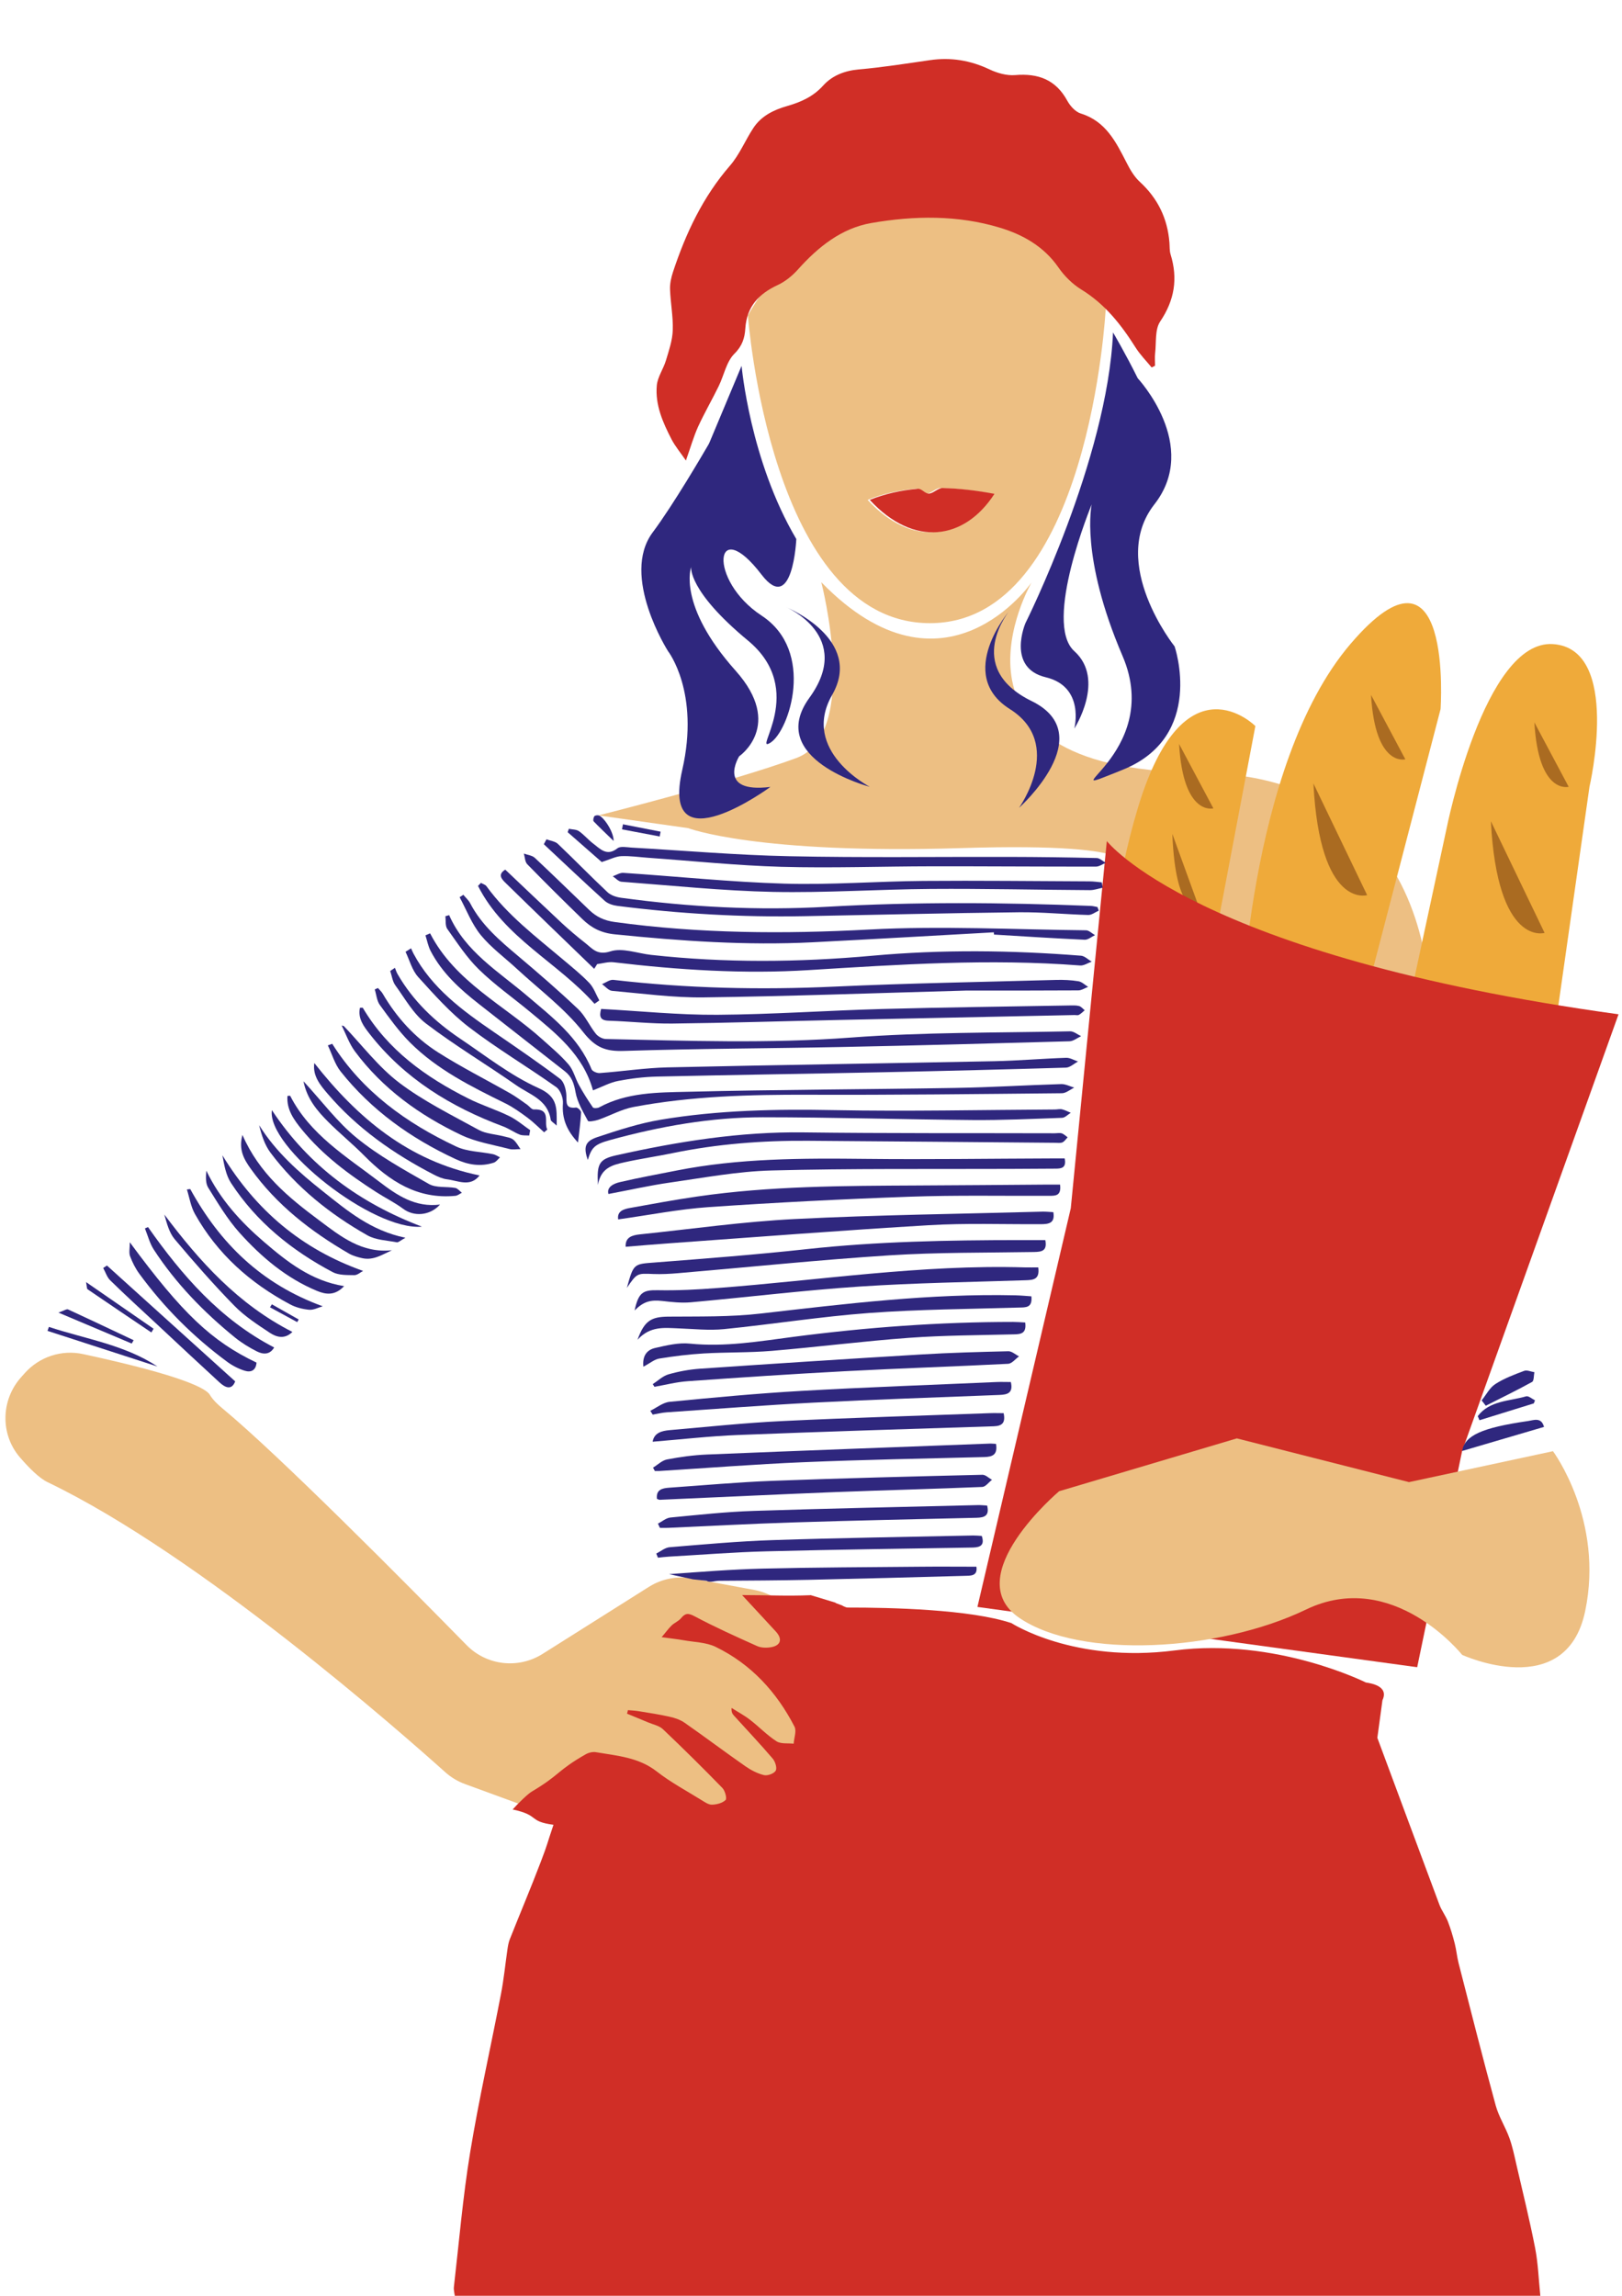
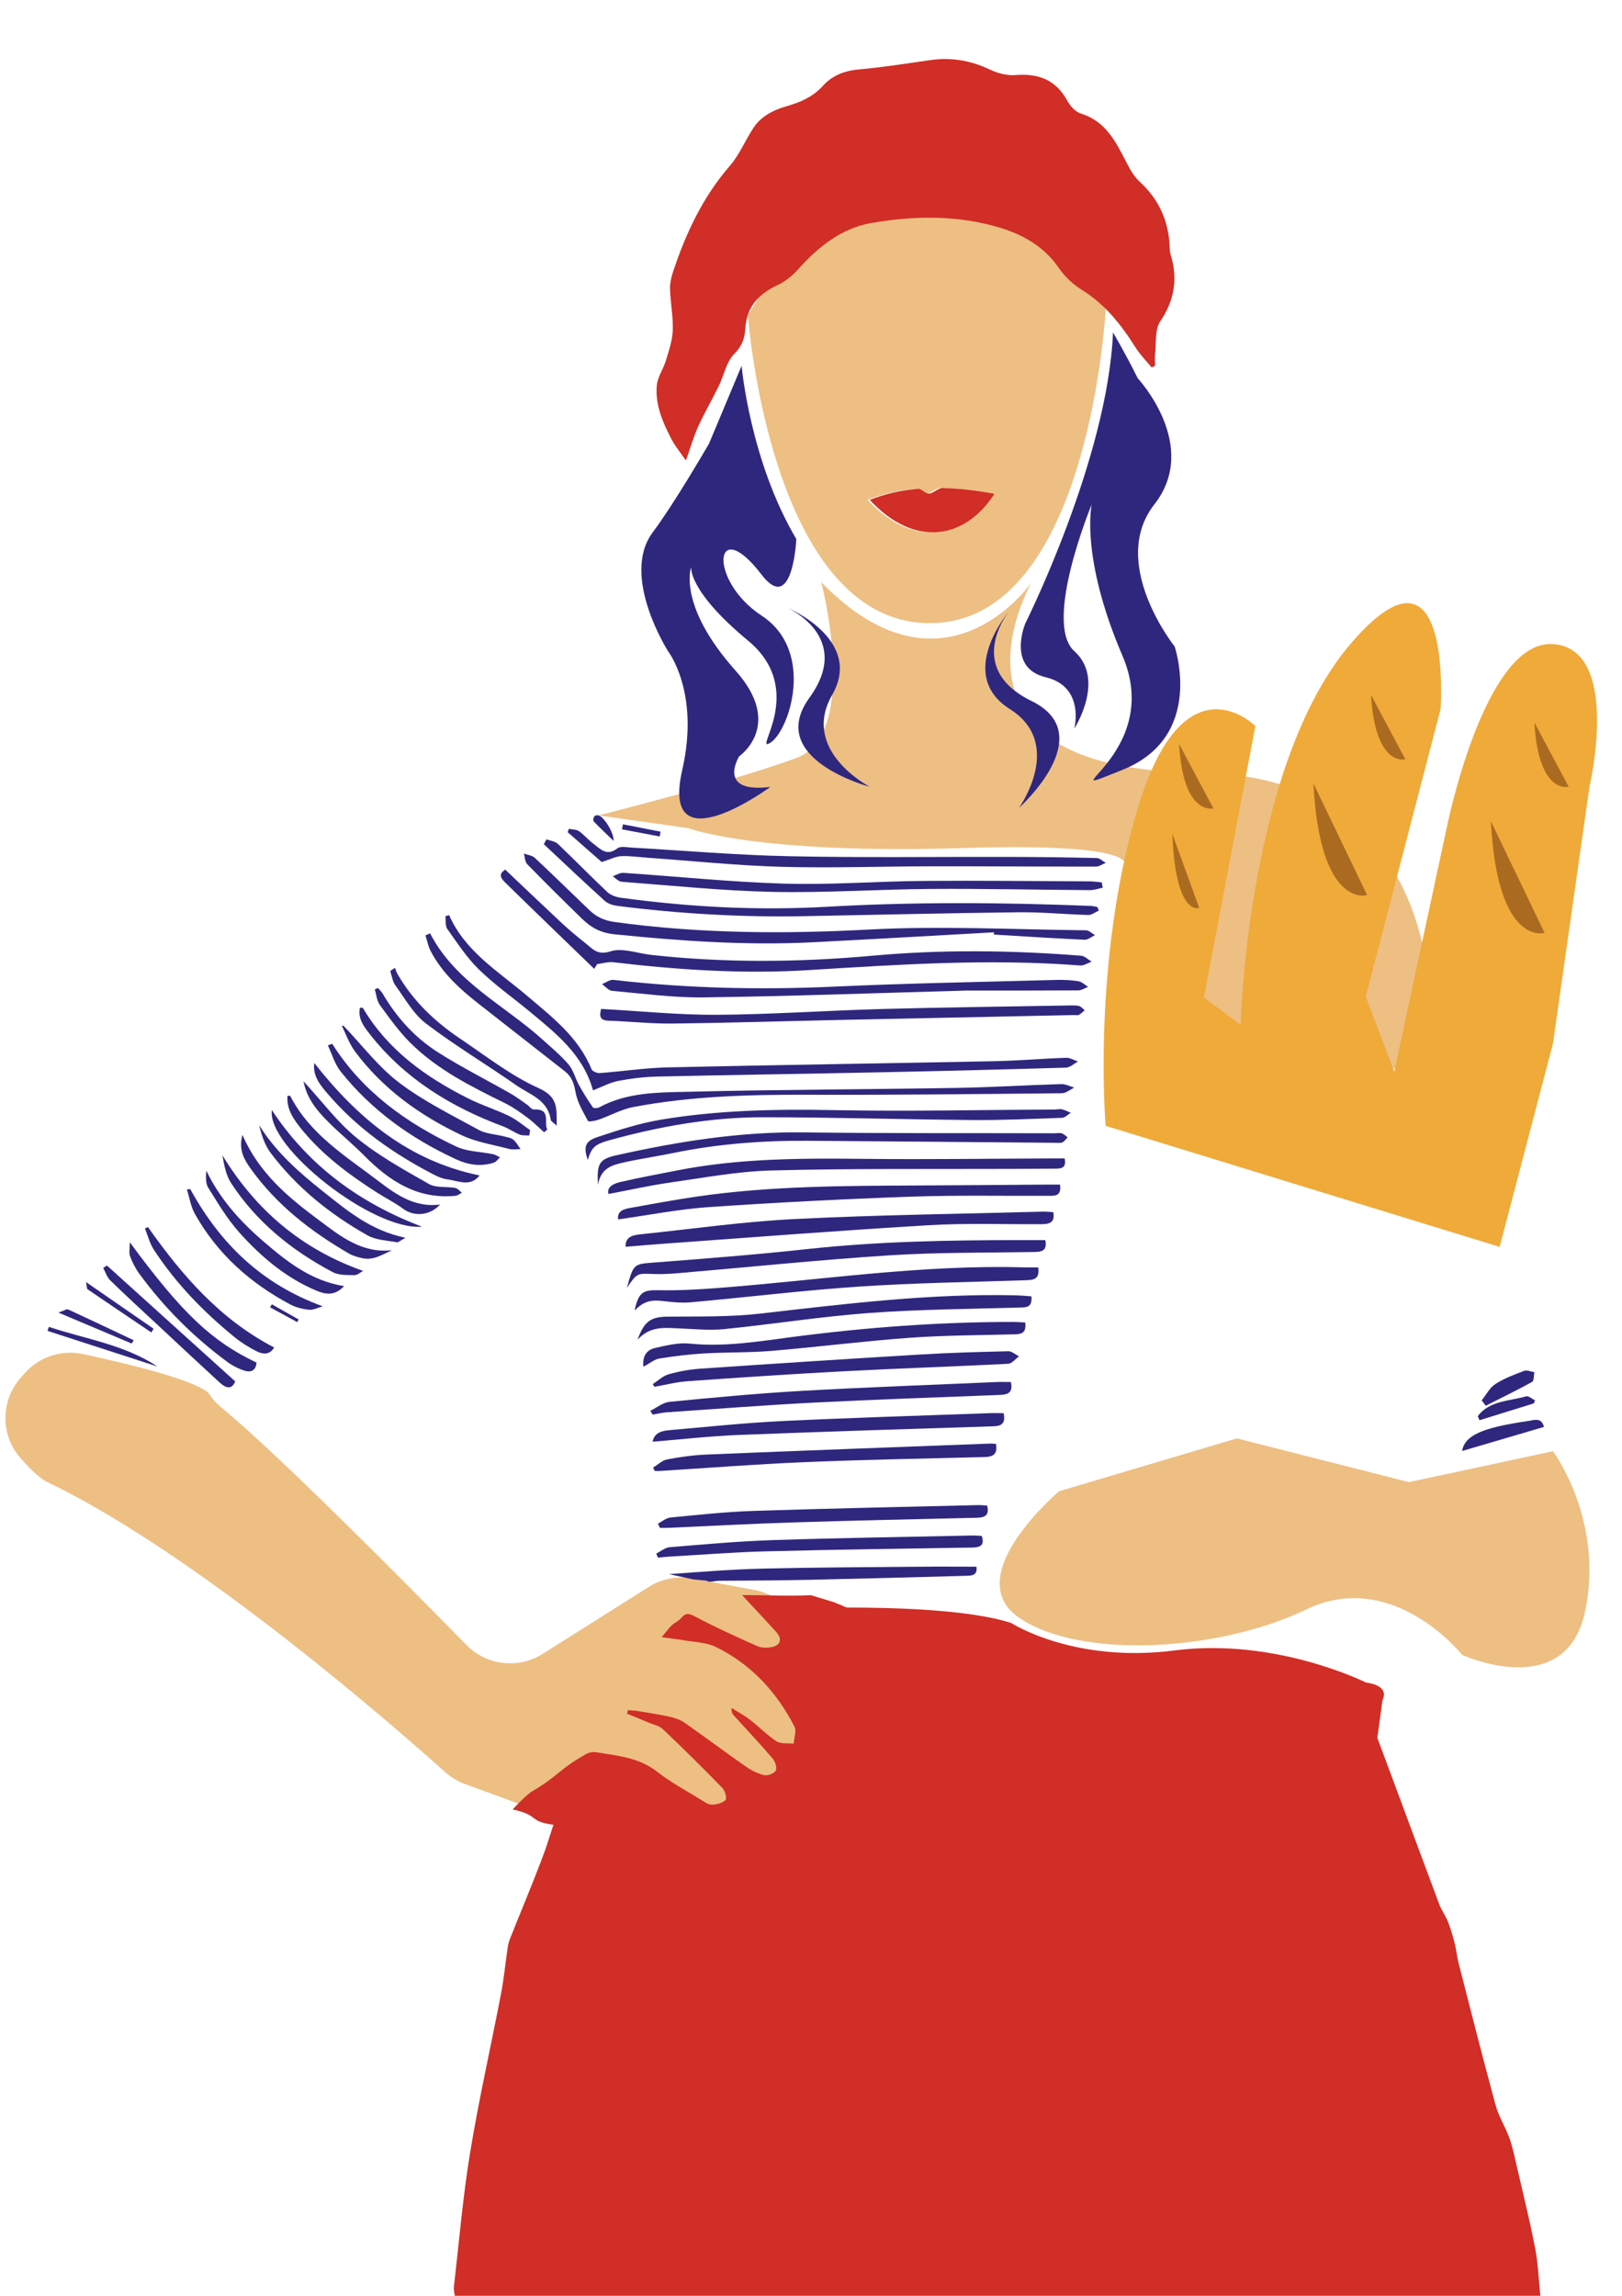
<svg xmlns="http://www.w3.org/2000/svg" height="364.1" preserveAspectRatio="xMidYMid meet" version="1.0" viewBox="64.7 10.9 257.3 364.1" width="257.3" zoomAndPan="magnify">
  <g data-name="Calque 4" fill="#edbf83" id="change1_2">
    <path d="M97.98,232.09c-.56-.91-3.91-2.95-20.1-6.44-3.41-.74-6.95.43-9.27,3.04-.18.21-.37.42-.56.63-3.22,3.6-3.34,9.05-.19,12.71,1.51,1.75,3.09,3.31,4.38,3.93,24.17,11.6,56.15,39.77,63.09,46,.92.82,1.98,1.46,3.13,1.88l26.79,9.81c2.44.89,5.14.77,7.48-.35l20.48-9.74c4.97-2.36,6.97-8.39,4.41-13.26l-6.45-12.24c-1.38-2.62-3.89-4.46-6.8-5l-9.81-1.82c-2.39-.44-4.87.03-6.93,1.33l-16.86,10.63c-3.86,2.43-8.88,1.85-12.07-1.41-9.68-9.87-29.7-30.07-38.68-37.5-.78-.64-1.52-1.34-2.05-2.2Z" />
    <path d="M183.34,60.93s3.57,48.8,28.88,48.8,27.88-49.86,27.88-49.86c-29.54-48.95-56.76,1.06-56.76,1.06ZM202.33,90.18c2.43-.97,4.98-1.53,7.61-1.76.64-.06,1.13.78,1.78.76.66-.02,1.48-.9,2.15-.88,2.69.06,5.45.4,8.24.92-4.71,7.3-12.75,8.57-19.78.96Z" />
    <path d="M194.99,103.26s6.23,24.09-3.97,27.86-31.39,9.1-31.39,9.1l14.25,2.02s10.8,4.17,43.37,3.16c31.48-.98,25.52,3.41,25.52,3.41,0,0-5.27,44.69,48.57,30.22,0,0,6.47-45.15-36.89-45.62s-26.1-30.16-26.1-30.16c0,0-13.8,20.09-33.35,0Z" />
  </g>
  <g data-name="Calque 5" id="change2_1">
    <path d="M311.04,176.44l5.8-40.76s5.13-21.91-5.8-22.63-16.88,29.3-16.88,29.3l-8.29,38.51-4.52-11.9,11.87-45.6s2.07-29.51-14.31-10.31-17.41,60.37-17.41,60.37l-5.82-4.32,8.16-43.05s-11.3-11.4-18.64,12.99-5.11,50.41-5.11,50.41l62.5,19.2,8.44-32.19Z" fill="#efaa3a" />
  </g>
  <g data-name="Calque 8" fill="#aa6b21" id="change3_1">
    <path d="M308.1,125.47l5.44,10.21s-4.78,1.31-5.44-10.21Z" />
    <path d="M301.2,141.14l8.52,17.71s-7.49,2.28-8.52-17.71Z" />
    <path d="M273.05,135.15l8.52,17.71s-7.49,2.28-8.52-17.71Z" />
    <path d="M250.67,143.15l4.26,11.73s-3.74,1.51-4.26-11.73Z" />
    <path d="M282.19,121.11l5.44,10.21s-4.78,1.31-5.44-10.21Z" />
    <path d="M251.74,128.89l5.44,10.21s-4.78,1.31-5.44-10.21Z" />
  </g>
  <g data-name="Calque 6" id="change4_2">
-     <path d="M240.26,144.27s13.98,18.23,81.19,27.49l-24.81,69.26-7.13,34.29-69.76-9.56,14.81-63.23,5.72-58.25Z" fill="#d02e26" />
-   </g>
+     </g>
  <g data-name="Calque 7" id="change1_1">
    <path d="M288.19,245.95l-27.29-6.93-28.19,8.38s-16,13.5-6.31,20.09,31.67,5.33,45.46-1.32,24.78,7.18,24.78,7.18c0,0,16.46,7.57,19.51-6.9s-5.1-25.4-5.1-25.4l-22.86,4.91Z" fill="#edbf83" />
  </g>
  <g data-name="Calque 3" fill="#d02e26" id="change4_1">
    <path d="M193.26,263.89c-3.94.16-6.55-.02-10.84-.02,2.02,2.18,3.7,3.98,5.36,5.79,1.08,1.18.78,2.22-.78,2.48-.71.12-1.56.1-2.19-.18-3.35-1.5-6.7-3.01-9.93-4.73-1.03-.55-1.49-.49-2.16.32-.38.46-1.01.7-1.46,1.12-.48.46-.87,1.01-1.6,1.88,1.53.21,2.5.31,3.47.48,1.71.31,3.58.32,5.09,1.05,5.61,2.73,9.67,7.14,12.51,12.65.36.7-.07,1.79-.13,2.71-.92-.11-2.02.07-2.72-.38-1.51-.97-2.77-2.31-4.2-3.41-.92-.71-1.95-1.26-2.93-1.88-.05.67.15.98.4,1.24,2.05,2.26,4.15,4.48,6.13,6.8.4.47.72,1.49.47,1.91-.27.47-1.3.84-1.87.7-1.05-.26-2.08-.8-2.98-1.43-3.22-2.25-6.36-4.61-9.58-6.86-.69-.48-1.55-.78-2.38-.96-1.63-.37-3.3-.62-4.95-.89-.55-.09-1.12-.11-1.68-.16-.05.19-.1.38-.14.56,1.11.46,2.23.91,3.34,1.38.8.34,1.76.52,2.35,1.08,3.21,3.05,6.36,6.16,9.44,9.33.42.43.74,1.66.5,1.9-.5.49-1.4.72-2.15.74-.55.02-1.16-.41-1.68-.73-2.38-1.48-4.88-2.81-7.08-4.53-2.89-2.26-6.3-2.49-9.64-3.06-.51-.09-1.15.06-1.6.31-4.6,2.61-4.06,3.25-8.62,5.95-.65.39-2.21,1.93-3.01,2.82,4.38.94,2.39,1.88,6.48,2.43-1.07,3.15-.9,2.97-2.01,5.86-1.57,4.13-3.3,8.21-4.93,12.32-.2.51-.29,1.08-.37,1.63-.34,2.34-.57,4.71-1.02,7.03-1.61,8.38-3.51,16.71-4.89,25.12-1.16,7.07-1.76,14.23-2.58,21.35-.05.46.09.94.15,1.45h172.2c-.28-2.71-.36-5.21-.83-7.63-.86-4.41-1.94-8.77-2.95-13.14-.33-1.45-.63-2.92-1.13-4.31-.63-1.75-1.68-3.37-2.17-5.15-2.05-7.51-3.96-15.05-5.89-22.58-.26-1.02-.35-2.09-.61-3.11-.3-1.18-.65-2.37-1.09-3.5-.36-.92-.99-1.73-1.34-2.65-3.3-8.82-6.56-17.65-9.85-26.48l.81-5.96c1.08-2.31-1.94-2.7-2.64-2.82,0,0-14.28-7.15-30.31-5.08s-25.9-4.33-25.9-4.33c-6.51-2.18-19.13-2.48-25.99-2.47-.25,0-.5-.16-.74-.24.02-.11-1.22-.43-1.2-.54l-3.95-1.2Z" />
    <path d="M173.53,83.97c-.89-1.3-1.73-2.29-2.31-3.41-1.38-2.67-2.61-5.46-2.33-8.53.12-1.35,1.05-2.62,1.45-3.97.47-1.57,1.03-3.18,1.08-4.78.08-2.16-.36-4.34-.43-6.51-.03-.91.18-1.86.47-2.74,2.03-6.14,4.73-11.89,9.03-16.85,1.52-1.75,2.42-4.01,3.71-5.97,1.26-1.92,3.22-2.88,5.36-3.49,2.18-.63,4.13-1.48,5.73-3.26,1.43-1.58,3.39-2.35,5.65-2.55,3.78-.33,7.53-.93,11.28-1.47,3.31-.48,6.42.03,9.45,1.47,1.23.58,2.73,1.01,4.06.9,3.67-.31,6.46.72,8.29,4.09.45.82,1.28,1.74,2.12,2,3.98,1.23,5.59,4.52,7.28,7.82.55,1.08,1.2,2.2,2.07,3,2.86,2.62,4.42,5.82,4.72,9.66.05.62,0,1.28.18,1.86,1.18,3.83.64,7.25-1.65,10.65-.86,1.28-.6,3.33-.8,5.03-.08.65-.01,1.32-.01,1.98-.18.09-.36.19-.54.28-.86-1.05-1.84-2.03-2.56-3.18-2.28-3.61-4.85-6.88-8.58-9.17-1.42-.87-2.71-2.15-3.66-3.53-2.31-3.33-5.66-5.2-9.28-6.29-6.67-2.02-13.59-1.92-20.39-.74-4.74.82-8.45,3.8-11.65,7.38-.88.98-1.99,1.89-3.17,2.44-3.02,1.4-4.95,3.42-5.17,6.92-.09,1.46-.47,2.75-1.73,3.99-1.28,1.27-1.65,3.43-2.5,5.16-1.05,2.15-2.26,4.23-3.26,6.41-.71,1.57-1.18,3.25-1.94,5.39Z" />
    <path d="M202.67,90.18c2.43-.97,4.98-1.53,7.61-1.76.64-.06,1.13.78,1.78.76.66-.02,1.48-.9,2.15-.88,2.69.06,5.45.4,8.24.92-4.71,7.3-12.75,8.57-19.78.96Z" />
  </g>
  <g data-name="Calque 2" fill="#2f277e" id="change5_1">
    <path d="M245.17,70.88s9.97,10.66,2.65,20.01,3.21,22.53,3.21,22.53c0,0,4.91,14.29-8.26,19.57s6.78-2.25,0-18.06-4.89-24.04-4.89-24.04c0,0-7.78,18.77-2.76,23.28s0,12.28,0,12.28c0,0,1.74-6.64-4.53-8.14s-3.22-8.59-3.22-8.59c0,0,13.03-26.01,13.89-46.1,0,0,1.98,3.35,3.91,7.25Z" />
    <path d="M182.34,68.92s1.33,15.05,8.68,27.47c0,0-.54,12.14-5.51,5.65-7.49-9.8-8.6.85,0,6.49s4.38,18.3,1.4,20.16,5.99-8.3-3.57-16.21-9-11.65-9-11.65c0,0-2.26,6.01,7.06,16.45,7.73,8.67.56,13.56.56,13.56,0,0-3.71,5.93,4.95,4.86,0,0-17.56,12.89-13.98-2.71,2.82-12.32-2.26-18.82-2.26-18.82,0,0-7.6-11.92-2.43-18.84,3.33-4.46,8.02-12.52,8.83-13.9.08-.14.15-.28.21-.43l5.06-12.08Z" />
    <path d="M224.88,107.68s-7.5,9.04,3.46,14.4-1.99,16.94-1.99,16.94c0,0,7.29-10.16-1.46-15.67s0-15.67,0-15.67Z" />
    <path d="M189.46,107.22s10.71,4.6,3.64,14.34c-7.07,9.74,9.57,14.12,9.57,14.12,0,0-11.05-5.7-5.97-14.56s-7.25-13.9-7.25-13.9Z" />
    <path d="M158.96,164.55c-4.65-4.5-9.32-8.98-13.94-13.51-.58-.57-1.54-1.39-.17-2.22,3,2.84,5.96,5.67,8.95,8.46,1.19,1.1,2.43,2.15,3.71,3.15,1.15.9,1.91,2.04,4.03,1.35,1.89-.61,4.28.32,6.45.56,11.7,1.29,23.39,1.19,35.11.13,11.01-1,22.06-.87,33.09,0,.58.05,1.12.62,1.69.94-.62.22-1.25.66-1.85.61-14.36-1.11-28.67-.16-43,.73-10.36.65-20.7-.02-31-1.24-.84-.1-1.73.18-2.6.29-.16.25-.31.5-.47.75Z" />
-     <path d="M138.21,152.82c.36.44.81.83,1.07,1.32,1.8,3.47,4.69,5.92,7.61,8.38,3.24,2.73,6.45,5.51,9.52,8.42,1.14,1.08,1.8,2.65,2.8,3.9.35.44,1.05.83,1.6.84,12.96.28,25.9.75,38.88-.23,11.55-.87,23.18-.74,34.77-.99.57-.01,1.16.5,1.74.77-.61.28-1.22.79-1.84.81-12.09.34-24.19.67-36.28.91-11.47.23-22.94.25-34.4.62-2.92.1-4.54-.54-6.47-2.99-2.96-3.77-6.95-6.73-10.52-10.03-1.92-1.78-4.08-3.35-5.72-5.35-1.43-1.75-2.27-3.99-3.36-6.01.2-.13.4-.25.59-.38Z" />
    <path d="M135.95,156.04c2.55,5.79,7.8,8.91,12.33,12.76,3.99,3.39,8.19,6.59,10.26,11.68.14.33.88.64,1.31.6,3.59-.26,7.17-.82,10.76-.9,17.27-.39,34.54-.63,51.82-.98,3.8-.08,7.6-.41,11.4-.54.62-.02,1.25.39,1.88.59-.64.34-1.27.95-1.91.97-9.66.29-19.33.53-28.99.73-11.97.25-23.94.42-35.92.69-2.05.05-4.11.3-6.13.69-1.3.25-2.52.92-3.96,1.48.15.08-.03.04-.05-.04-1.55-5.59-5.83-8.97-10.01-12.43-2.69-2.23-5.57-4.25-8.06-6.68-1.93-1.88-3.44-4.22-5.02-6.43-.35-.49-.22-1.33-.31-2.02.21-.06.41-.12.62-.18Z" />
    <path d="M132.93,158.93c3.98,7.72,11.74,11.35,17.8,16.81,1.43,1.29,2.94,2.54,4.18,4,.76.89,1.04,2.18,1.63,3.24.67,1.22,1.42,2.4,2.21,3.55.11.16.72.14.98,0,4.4-2.4,9.29-2.37,14.04-2.48,14.15-.35,28.3-.37,42.45-.61,5.61-.09,11.21-.44,16.82-.61.68-.02,1.38.36,2.07.56-.65.31-1.3.88-1.95.89-13.4.13-26.81.29-40.21.24-9.31-.03-18.58.21-27.75,1.94-1.92.36-3.71,1.38-5.59,2.03-.53.18-1.55.36-1.65.17-.78-1.46-1.68-2.95-1.96-4.54-.25-1.39-.59-2.46-1.71-3.33-4.53-3.52-9.02-7.08-13.54-10.6-3.07-2.39-5.93-4.98-7.75-8.49-.39-.76-.55-1.64-.81-2.46.24-.1.48-.2.72-.31Z" />
    <path d="M222.37,158.76c-9.58.53-19.16,1.09-28.75,1.58-10.5.53-20.94-.2-31.39-1.26-2.21-.22-3.73-1.04-5.15-2.42-2.95-2.86-5.87-5.76-8.74-8.7-.37-.38-.37-1.12-.54-1.69.59.22,1.32.29,1.74.68,2.91,2.72,5.76,5.52,8.64,8.28,1.13,1.08,2.36,1.67,4.06,1.9,13.41,1.84,26.81,1.91,40.32,1.19,11.44-.61,22.94,0,34.41.12.48,0,.96.5,1.43.77-.54.25-1.1.75-1.63.73-4.8-.22-9.59-.53-14.39-.82l-.03-.36Z" />
    <path d="M163.95,208.63c-.09-1.54,1.06-1.84,2.29-1.97,8.19-.85,16.36-2.02,24.57-2.43,13.08-.66,26.19-.81,39.28-1.17.55-.01,1.1.05,1.7.08.31,1.79-.77,1.9-1.98,1.91-5.93.03-11.87-.19-17.77.16-13.69.81-27.37,1.88-41.05,2.86-2.29.16-4.57.36-7.03.56Z" />
    <path d="M160.16,147.62c-1.51-1.33-3.46-3.04-5.41-4.74.06-.18.12-.36.19-.54.54.12,1.18.09,1.6.38.81.56,1.46,1.36,2.25,1.96,1.13.85,2.17,2.09,3.85.76.47-.37,1.46-.17,2.2-.12,8.34.47,16.68,1.2,25.03,1.37,11.65.25,23.31.08,34.97.11,4.61.01,9.23.07,13.84.18.48.01.95.5,1.43.76-.52.21-1.04.6-1.56.6-8.66.01-17.33-.06-25.99-.05-7.98.01-15.97.3-23.94.08-7.03-.2-14.05-.93-21.08-1.43-1.43-.1-2.87-.32-4.29-.26-.88.04-1.75.51-3.08.93Z" />
    <path d="M232.86,198.78c.23,1.83-.78,1.76-1.74,1.77-7.36.03-14.72-.12-22.08.14-10.65.38-21.3.92-31.93,1.65-4.75.33-9.47,1.27-14.35,1.95-.19-1.28.81-1.62,1.85-1.81,3.56-.64,7.11-1.3,10.69-1.82,11.58-1.68,23.24-1.69,34.9-1.75,6.8-.03,13.6-.09,20.39-.14.73,0,1.47,0,2.26,0Z" />
    <path d="M164.14,215.15c1.08-3.9,1.09-3.77,4.47-4.03,8.01-.62,16.03-1.24,24.01-2.11,11.24-1.23,22.5-1.43,33.79-1.44,1.36,0,2.71,0,4.11,0,.33,1.73-.57,1.86-1.77,1.89-7.66.13-15.34.04-22.98.53-11.19.72-22.34,1.88-33.52,2.83-1.3.11-2.62.18-3.92.13-2.58-.11-2.58-.15-4.19,2.2Z" />
    <path d="M151.38,144.01c.61.23,1.37.31,1.81.72,2.65,2.52,5.2,5.15,7.87,7.66.53.5,1.4.79,2.15.89,10.84,1.48,21.74,2.05,32.64,1.43,13.96-.8,27.91-.69,41.87-.14.36.01.71.12,1.07.18.07.19.14.38.21.57-.55.24-1.11.7-1.66.69-3.68-.1-7.35-.47-11.02-.43-11.34.13-22.67.41-34.01.62-9.93.19-19.81-.38-29.66-1.63-.7-.09-1.51-.34-2.02-.8-3.26-2.95-6.45-5.98-9.66-8.98l.41-.77Z" />
    <path d="M165.37,218.72c.62-2.86,1.33-3.25,3.72-3.2,3.1.06,6.22-.1,9.32-.34,16.27-1.23,32.45-3.76,48.83-3.28.73.02,1.45,0,2.16,0,.26,1.93-.77,2-2.03,2.04-8.78.29-17.57.42-26.33,1-8.94.6-17.85,1.7-26.79,2.5-1.47.13-2.98-.04-4.45-.21-1.89-.21-2.99.06-4.42,1.49Z" />
    <path d="M217.86,168c-14.75.41-28.14.91-41.54,1.08-4.84.06-9.7-.61-14.54-1.04-.55-.05-1.05-.69-1.58-1.06.6-.24,1.23-.74,1.8-.68,11.67,1.36,23.36,1.61,35.1,1.07,11.7-.54,23.42-.73,35.13-1.06,1.18-.03,2.38.02,3.54.21.55.09,1.03.58,1.54.89-.52.2-1.04.56-1.56.56-6.42.04-12.84.03-17.89.03Z" />
    <path d="M160.07,170.91c6.25.34,12.35.97,18.44.93,8.72-.06,17.43-.68,26.15-.92,9.91-.27,19.82-.38,29.73-.56.5,0,1.02-.04,1.49.09.33.09.6.44.89.67-.3.25-.58.55-.92.73-.19.11-.49.02-.74.03-12.47.26-24.93.51-37.4.78-8.78.19-17.56.47-26.34.57-3.36.04-6.72-.34-10.09-.45-1.36-.04-1.56-.64-1.22-1.88Z" />
    <path d="M165.83,223.38c1.09-3.04,2.19-3.64,4.86-3.67,4.9-.04,9.84.07,14.69-.49,13.43-1.54,26.85-3.2,40.41-2.89.84.02,1.68.1,2.52.16.19,1.87-.91,1.75-2.01,1.78-7.9.24-15.83.28-23.71.86-7.69.57-15.34,1.79-23.02,2.56-2.39.24-4.84-.03-7.26-.12-2.21-.08-4.47-.41-6.48,1.81Z" />
    <path d="M161.22,200.27c-.31-1.08.75-1.65,1.84-1.9,2.97-.69,5.97-1.24,8.96-1.83,9.91-1.96,19.93-1.96,29.98-1.85,9.91.11,19.82-.04,29.73-.07.61,0,1.21,0,1.86,0,.31,1.51-.52,1.62-1.45,1.62-2.37.01-4.74.03-7.11.04-12.65.05-25.31-.08-37.95.25-5.39.14-10.76,1.16-16.12,1.92-3.23.46-6.43,1.19-9.74,1.81Z" />
    <path d="M227.33,220.64c.23,1.73-.65,1.86-1.78,1.88-5.55.14-11.11.15-16.64.55-7.27.53-14.52,1.46-21.79,2.07-3.59.3-7.21.2-10.81.41-2.35.14-4.7.43-7.03.81-.78.13-1.47.74-2.52,1.29-.18-1.65.5-2.66,1.86-2.97,1.81-.41,3.72-.88,5.53-.69,5.54.56,10.95-.36,16.37-1.07,11.58-1.51,23.2-2.37,34.88-2.37.61,0,1.22.05,1.93.09Z" />
    <path d="M168.24,230.42c.83-.54,1.6-1.3,2.51-1.56,1.61-.46,3.29-.77,4.96-.89,11.7-.8,23.4-1.56,35.11-2.26,4.61-.28,9.22-.4,13.84-.51.56-.01,1.12.53,1.69.81-.57.41-1.13,1.15-1.72,1.18-8.66.44-17.33.72-25.98,1.18-8.28.44-16.56.99-24.84,1.58-1.78.12-3.53.58-5.29.89-.09-.14-.18-.28-.27-.42Z" />
    <path d="M167.85,234.65c1.02-.5,2.02-1.33,3.08-1.43,6.94-.68,13.89-1.33,20.85-1.73,10.33-.59,20.68-.95,31.02-1.41.73-.03,1.47,0,2.25,0,.4,1.73-.5,2-1.8,2.05-9.85.38-19.69.72-29.53,1.22-7.78.4-15.54,1.01-23.31,1.54-.73.05-1.45.24-2.17.36-.13-.2-.25-.4-.38-.6Z" />
    <path d="M239.62,151.69c-.67.13-1.34.38-2.02.38-8.41-.05-16.83-.25-25.24-.19-8.35.06-16.7.64-25.04.47-8.02-.17-16.03-1.01-24.04-1.61-.48-.04-.92-.57-1.38-.87.56-.19,1.13-.57,1.67-.54,8.51.56,17.01,1.46,25.54,1.71,7.34.22,14.7-.37,22.05-.43,8.79-.07,17.57.03,26.36.07.65,0,1.31.1,1.96.16.05.29.1.58.14.86Z" />
    <path d="M168.23,239.55c.23-1.42,1.45-1.73,2.7-1.84,5.95-.52,11.91-1.15,17.87-1.44,10.95-.53,21.91-.85,32.87-1.25.73-.03,1.46,0,2.24,0,.31,1.5-.2,2.04-1.6,2.08-13.51.43-27.03.85-40.54,1.38-4.51.18-9.01.7-13.55,1.07Z" />
    <path d="M159.56,198.86c-.21-3.42.17-4.13,2.95-4.75,9.75-2.17,19.57-3.75,29.63-3.62,13.28.17,26.57.1,39.86.14.37,0,.78-.09,1.12.01.35.11.63.41.94.63-.27.28-.49.65-.82.8-.31.14-.74.07-1.11.07-13.1-.11-26.2-.23-39.3-.32-7.19-.05-14.33.5-21.39,1.95-2.56.53-5.16.9-7.71,1.47-1.81.41-3.73.82-4.18,3.62Z" />
-     <path d="M168.91,248.61c-.16-1.47.83-1.69,1.94-1.77,5.47-.38,10.93-.88,16.41-1.09,11.09-.42,22.19-.69,33.28-.96.5-.01,1.01.52,1.52.8-.51.39-1.01,1.1-1.54,1.13-7.73.32-15.46.51-23.18.81-9.33.37-18.67.82-28,1.23-.11,0-.23-.08-.43-.15Z" />
+     <path d="M168.91,248.61Z" />
    <path d="M157.94,194.87c-.69-2.03-.47-2.97,1.51-3.63,3.3-1.1,6.65-2.19,10.06-2.76,9.12-1.53,18.32-1.7,27.57-1.52,11.65.22,23.3-.04,34.96-.1.37,0,.77-.11,1.12-.03.48.11.93.36,1.4.55-.46.28-.92.79-1.39.8-4.73.17-9.47.39-14.21.35-11.09-.09-22.18-.44-33.28-.44-8.2,0-16.24,1.43-24.15,3.6-2.52.69-2.97,1.17-3.59,3.18Z" />
    <path d="M222.7,239.89c.28,1.72-.54,2.06-1.89,2.09-9.59.24-19.19.42-28.77.82-7.58.32-15.16.92-22.74,1.39-.24.01-.48,0-.72,0-.1-.18-.19-.35-.29-.53.74-.45,1.43-1.15,2.22-1.3,2.08-.4,4.19-.69,6.3-.78,15-.62,30.01-1.17,45.01-1.74.24,0,.48.03.88.05Z" />
    <path d="M169.07,252.54c.66-.34,1.29-.9,1.98-.97,4.4-.42,8.81-.91,13.22-1.05,11.84-.39,23.69-.63,35.54-.92.48-.01.97.04,1.48.07.4,1.62-.42,1.91-1.68,1.94-9.73.23-19.46.43-29.18.74-6.6.21-13.2.57-19.79.86-.42.02-.84,0-1.26,0-.1-.22-.21-.45-.31-.67Z" />
    <path d="M168.79,257.29c.71-.35,1.4-.95,2.13-1.01,5.46-.45,10.92-.95,16.39-1.13,10.59-.35,21.19-.5,31.78-.73.43,0,.85.04,1.35.07.47,1.42-.17,1.81-1.41,1.84-10.91.18-21.81.32-32.71.6-5.16.13-10.32.55-15.47.84-.6.03-1.19.11-1.78.17-.09-.21-.18-.43-.26-.64Z" />
    <path d="M170.84,260.55c4.96-.36,9.93-.76,14.9-.88,8.35-.2,16.71-.22,25.06-.3,2.91-.03,5.82,0,8.79,0,.23,1.54-.97,1.42-1.91,1.45-8.23.23-16.46.45-24.69.63-4.73.1-9.47.12-14.21.15-.68,0-1.49.34-2,0l-2.16-.23-3.78-.82Z" />
-     <path d="M129.91,161.3c.13.28.24.58.39.85,2.93,5.48,7.76,9.01,12.72,12.41,3.55,2.43,7.1,4.86,10.53,7.44.63.48.94,1.68.99,2.57.06,1.14-.22,2.2,1.54,1.98.25-.03.82.52.8.77-.08,1.51-.29,3-.49,4.78-1.81-1.93-2.57-3.83-2.39-6.21.06-.84-.4-2.1-1.05-2.57-4.57-3.24-9.41-6.11-13.85-9.51-2.97-2.28-5.52-5.16-8.06-7.96-.97-1.07-1.36-2.65-2.01-4,.29-.18.58-.37.87-.55Z" />
    <path d="M151.02,190.48c-.88-.78-1.7-1.62-2.64-2.32-1.14-.84-2.3-1.68-3.57-2.3-5.38-2.65-10.76-5.32-15.06-9.62-1.79-1.79-3.29-3.89-4.79-5.95-.49-.67-.55-1.64-.81-2.47.17-.08.33-.16.5-.23.25.29.55.55.74.87,2.21,3.79,5.1,6.98,8.77,9.32,3.72,2.37,7.69,4.36,11.53,6.55.91.52,1.76,1.17,2.63,1.77.36.25.7.76,1.04.75,2.87-.12,1.54,2.09,2.16,3.19-.17.14-.33.29-.5.43Z" />
    <path d="M153.03,189.43c-.52-.49-.93-.69-.97-.94-.46-3.21-3.37-4-5.49-5.49-4.73-3.31-9.71-6.28-14.29-9.77-2.01-1.53-3.34-3.97-4.87-6.07-.45-.62-.55-1.51-.81-2.27.25-.17.5-.33.75-.5.14.34.24.69.42,1,2.45,4.25,5.9,7.53,9.92,10.23,4.07,2.74,8.01,5.85,12.43,7.84,2.63,1.18,2.89,2.61,2.89,4.78,0,.27,0,.54,0,1.2Z" />
    <path d="M119.24,173.63c2.9,3.03,5.48,6.47,8.77,8.97,3.87,2.94,8.33,5.13,12.62,7.49,1.15.63,2.62.68,3.94,1.02.53.14,1.15.21,1.55.53.48.38.78.99,1.15,1.5-.6,0-1.23.13-1.79-.02-2.56-.67-5.25-1.09-7.61-2.21-6.59-3.13-12.45-7.33-16.86-13.26-.91-1.22-1.42-2.73-2.11-4.1.11.02.22.05.33.07Z" />
    <path d="M148.66,190.99c-.51-.04-1.06.03-1.52-.15-.9-.36-1.71-.95-2.61-1.29-8.31-3.1-15.66-7.59-21.19-14.67-.91-1.17-1.91-2.44-1.54-4.15.23,0,.42-.04.45,0,3.95,6.69,9.97,10.99,16.73,14.38,2.1,1.06,4.38,1.76,6.49,2.79,1.19.58,2.23,1.48,3.33,2.24-.05.28-.1.56-.15.84Z" />
    <path d="M117.4,176.44c4.78,7.56,11.74,12.56,19.66,16.29,1.76.83,3.91.81,5.87,1.22.38.08.72.33,1.08.5-.32.29-.6.72-.98.84-2.09.68-4.1.35-6.07-.57-7.1-3.3-13.34-7.74-18.23-13.9-.93-1.17-1.36-2.74-2.02-4.13.23-.08.46-.17.69-.25Z" />
    <path d="M140.77,197.32c-1.46,1.9-3.39.83-5.17.61-.72-.09-1.44-.41-2.1-.75-6.36-3.29-12.15-7.35-16.83-12.82-1.17-1.37-2.41-2.85-2.11-4.87,6.86,8.73,14.94,15.52,26.22,17.83Z" />
    <path d="M103.16,190.89c2.67,6.14,7.34,9.95,12.19,13.56,3.38,2.53,6.74,5.24,11.52,4.73-1.54.7-2.94,1.65-4.7,1.26-.72-.16-1.48-.37-2.11-.73-6.04-3.5-11.49-7.72-15.59-13.46-1.01-1.42-1.97-2.97-1.31-5.35Z" />
    <path d="M85.3,207.93c8.3,11.26,12.97,15.68,20.09,19.07-.08,1.21-.86,1.61-1.87,1.29-.99-.31-1.96-.81-2.8-1.43-5.34-3.94-9.99-8.59-13.92-13.95-.62-.84-1.1-1.81-1.47-2.79-.2-.54-.04-1.22-.04-2.19Z" />
    <path d="M134.5,201.94c-1.65,1.82-4.18,1.91-5.83.68-1.34-1-2.86-1.74-4.27-2.65-4.37-2.8-8.51-5.88-11.82-9.93-1.24-1.53-2.44-3.15-2.28-5.33.23-.01.41-.06.43-.02,3.15,6.15,8.86,9.59,14.09,13.59,2.89,2.21,5.75,4.14,9.67,3.66Z" />
    <path d="M122.3,212.46c-.41.21-.91.68-1.4.67-1.15-.02-2.46.03-3.43-.48-6.48-3.43-12.08-7.94-16.12-14.13-.82-1.26-1.09-2.87-1.37-4.4,5.32,8.71,12.55,14.88,22.32,18.34Z" />
    <path d="M119.28,214.88c-1.45,1.54-2.89,1.33-4.29.75-4.87-2.02-8.82-5.36-12.29-9.22-1.93-2.15-3.43-4.69-4.97-7.15-.44-.7-.38-1.72-.3-2.7,2.18,4.54,5.44,8.12,9.16,11.31,3.69,3.16,7.47,6.16,12.69,7Z" />
    <path d="M94.88,199.48c4.72,8.6,11.3,15.07,21.02,18.59-.72.2-1.47.62-2.17.55-1.03-.1-2.11-.37-3.02-.86-6.34-3.38-11.54-8.01-15.08-14.32-.66-1.17-.87-2.59-1.28-3.9.18-.02.35-.04.53-.06Z" />
    <path d="M81.67,211.61c6.75,6.1,13.5,12.19,20.34,18.37-.56,1.45-1.58,1-2.49.16-3.35-3.07-6.67-6.18-9.99-9.28-2.46-2.29-4.95-4.56-7.35-6.91-.51-.5-.74-1.29-1.11-1.95.2-.13.4-.26.6-.4Z" />
    <path d="M112.84,182.38c2.92,3.16,5.36,6.48,8.45,8.99,3.49,2.84,7.51,5.06,11.44,7.3,1.14.65,2.79.38,4.19.63.38.07.7.5,1.05.76-.34.17-.68.46-1.03.49-6,.58-10.46-2.33-14.45-6.36-1.84-1.86-3.88-3.52-5.73-5.37-1.75-1.76-3.37-3.65-3.92-6.44Z" />
    <path d="M107.83,186.96c5.87,8.89,13.99,14.76,23.8,18.48-7.74.7-24.66-12.64-23.8-18.48Z" />
    <path d="M88.18,205.51c5.4,7.67,11.45,14.65,20.01,19.09-.68,1.18-1.75,1.12-2.73.63-1.21-.61-2.4-1.34-3.46-2.19-4.96-4.03-9.39-8.57-12.89-13.94-.66-1.01-.96-2.24-1.42-3.38.16-.07.32-.14.48-.21Z" />
    <path d="M129.01,207.2c-.79.44-1.12.77-1.36.72-1.57-.3-3.33-.35-4.66-1.1-5.95-3.37-11.25-7.6-15.38-13.11-.92-1.23-1.41-2.77-1.8-4.36,2.66,4.26,6.31,7.48,10.14,10.51,3.83,3.04,7.58,6.22,13.07,7.34Z" />
-     <path d="M140.99,150.92c.3.17.7.28.88.53,3.34,4.6,7.84,8,12.12,11.61,1.43,1.21,2.9,2.38,4.19,3.73.71.75,1.07,1.84,1.59,2.77-.25.18-.51.36-.76.54-5.82-6.57-14.34-10.47-18.48-18.7.16-.16.31-.33.47-.49Z" />
-     <path d="M111.09,222.13c-1.25,1.23-2.55.83-3.61.13-1.96-1.3-3.99-2.62-5.62-4.29-3.3-3.37-6.41-6.93-9.45-10.54-.88-1.05-1.25-2.53-1.64-3.91,5.59,7.44,11.68,14.22,20.32,18.62Z" />
    <path d="M296.63,241.03c.43-2.48,3.13-3.7,10.44-4.76.92-.13,2.13-.68,2.56.93-4.37,1.29-8.65,2.55-13,3.82Z" />
    <path d="M72.46,221.34c5.8,1.92,11.96,2.81,17.22,6.28-5.81-1.88-11.63-3.77-17.44-5.65.07-.21.15-.42.22-.64Z" />
    <path d="M299.12,235.49c1.87-2.48,5-2.36,7.67-3.14.38-.11.94.41,1.41.63-.06.16-.13.33-.19.49-2.87.89-5.75,1.78-8.62,2.67-.09-.22-.18-.43-.27-.65Z" />
    <path d="M85.6,223.98c-3.7-1.56-7.39-3.12-11.63-4.91.87-.3,1.3-.61,1.53-.5,3.48,1.6,6.94,3.25,10.4,4.88-.1.17-.2.35-.3.52Z" />
    <path d="M88.71,222.22c-3.38-2.28-6.76-4.55-10.12-6.85-.13-.09-.1-.43-.24-1.14,3.8,2.63,7.26,5.02,10.71,7.4l-.35.59Z" />
    <path d="M299.74,232.99c.71-.88,1.27-2.01,2.17-2.59,1.39-.9,3-1.5,4.57-2.09.45-.17,1.07.13,1.62.21-.11.53-.05,1.38-.37,1.55-2.41,1.33-4.89,2.53-7.34,3.77-.22-.28-.43-.56-.65-.84Z" />
    <path d="M162.04,144.27c-1.26-1.22-2.24-2.14-3.17-3.11-.12-.13-.03-.58.1-.79.09-.14.44-.2.65-.16.76.13,2.44,2.55,2.42,4.06Z" />
    <path d="M169.35,143.56c-1.99-.38-3.98-.75-5.98-1.13l.15-.8c1.99.39,3.98.78,5.97,1.17-.05.25-.1.5-.14.75Z" />
    <path d="M107.83,217.76l4.25,2.4c-.08.14-.15.28-.23.42l-4.32-2.35c.1-.15.19-.31.29-.46Z" />
  </g>
</svg>